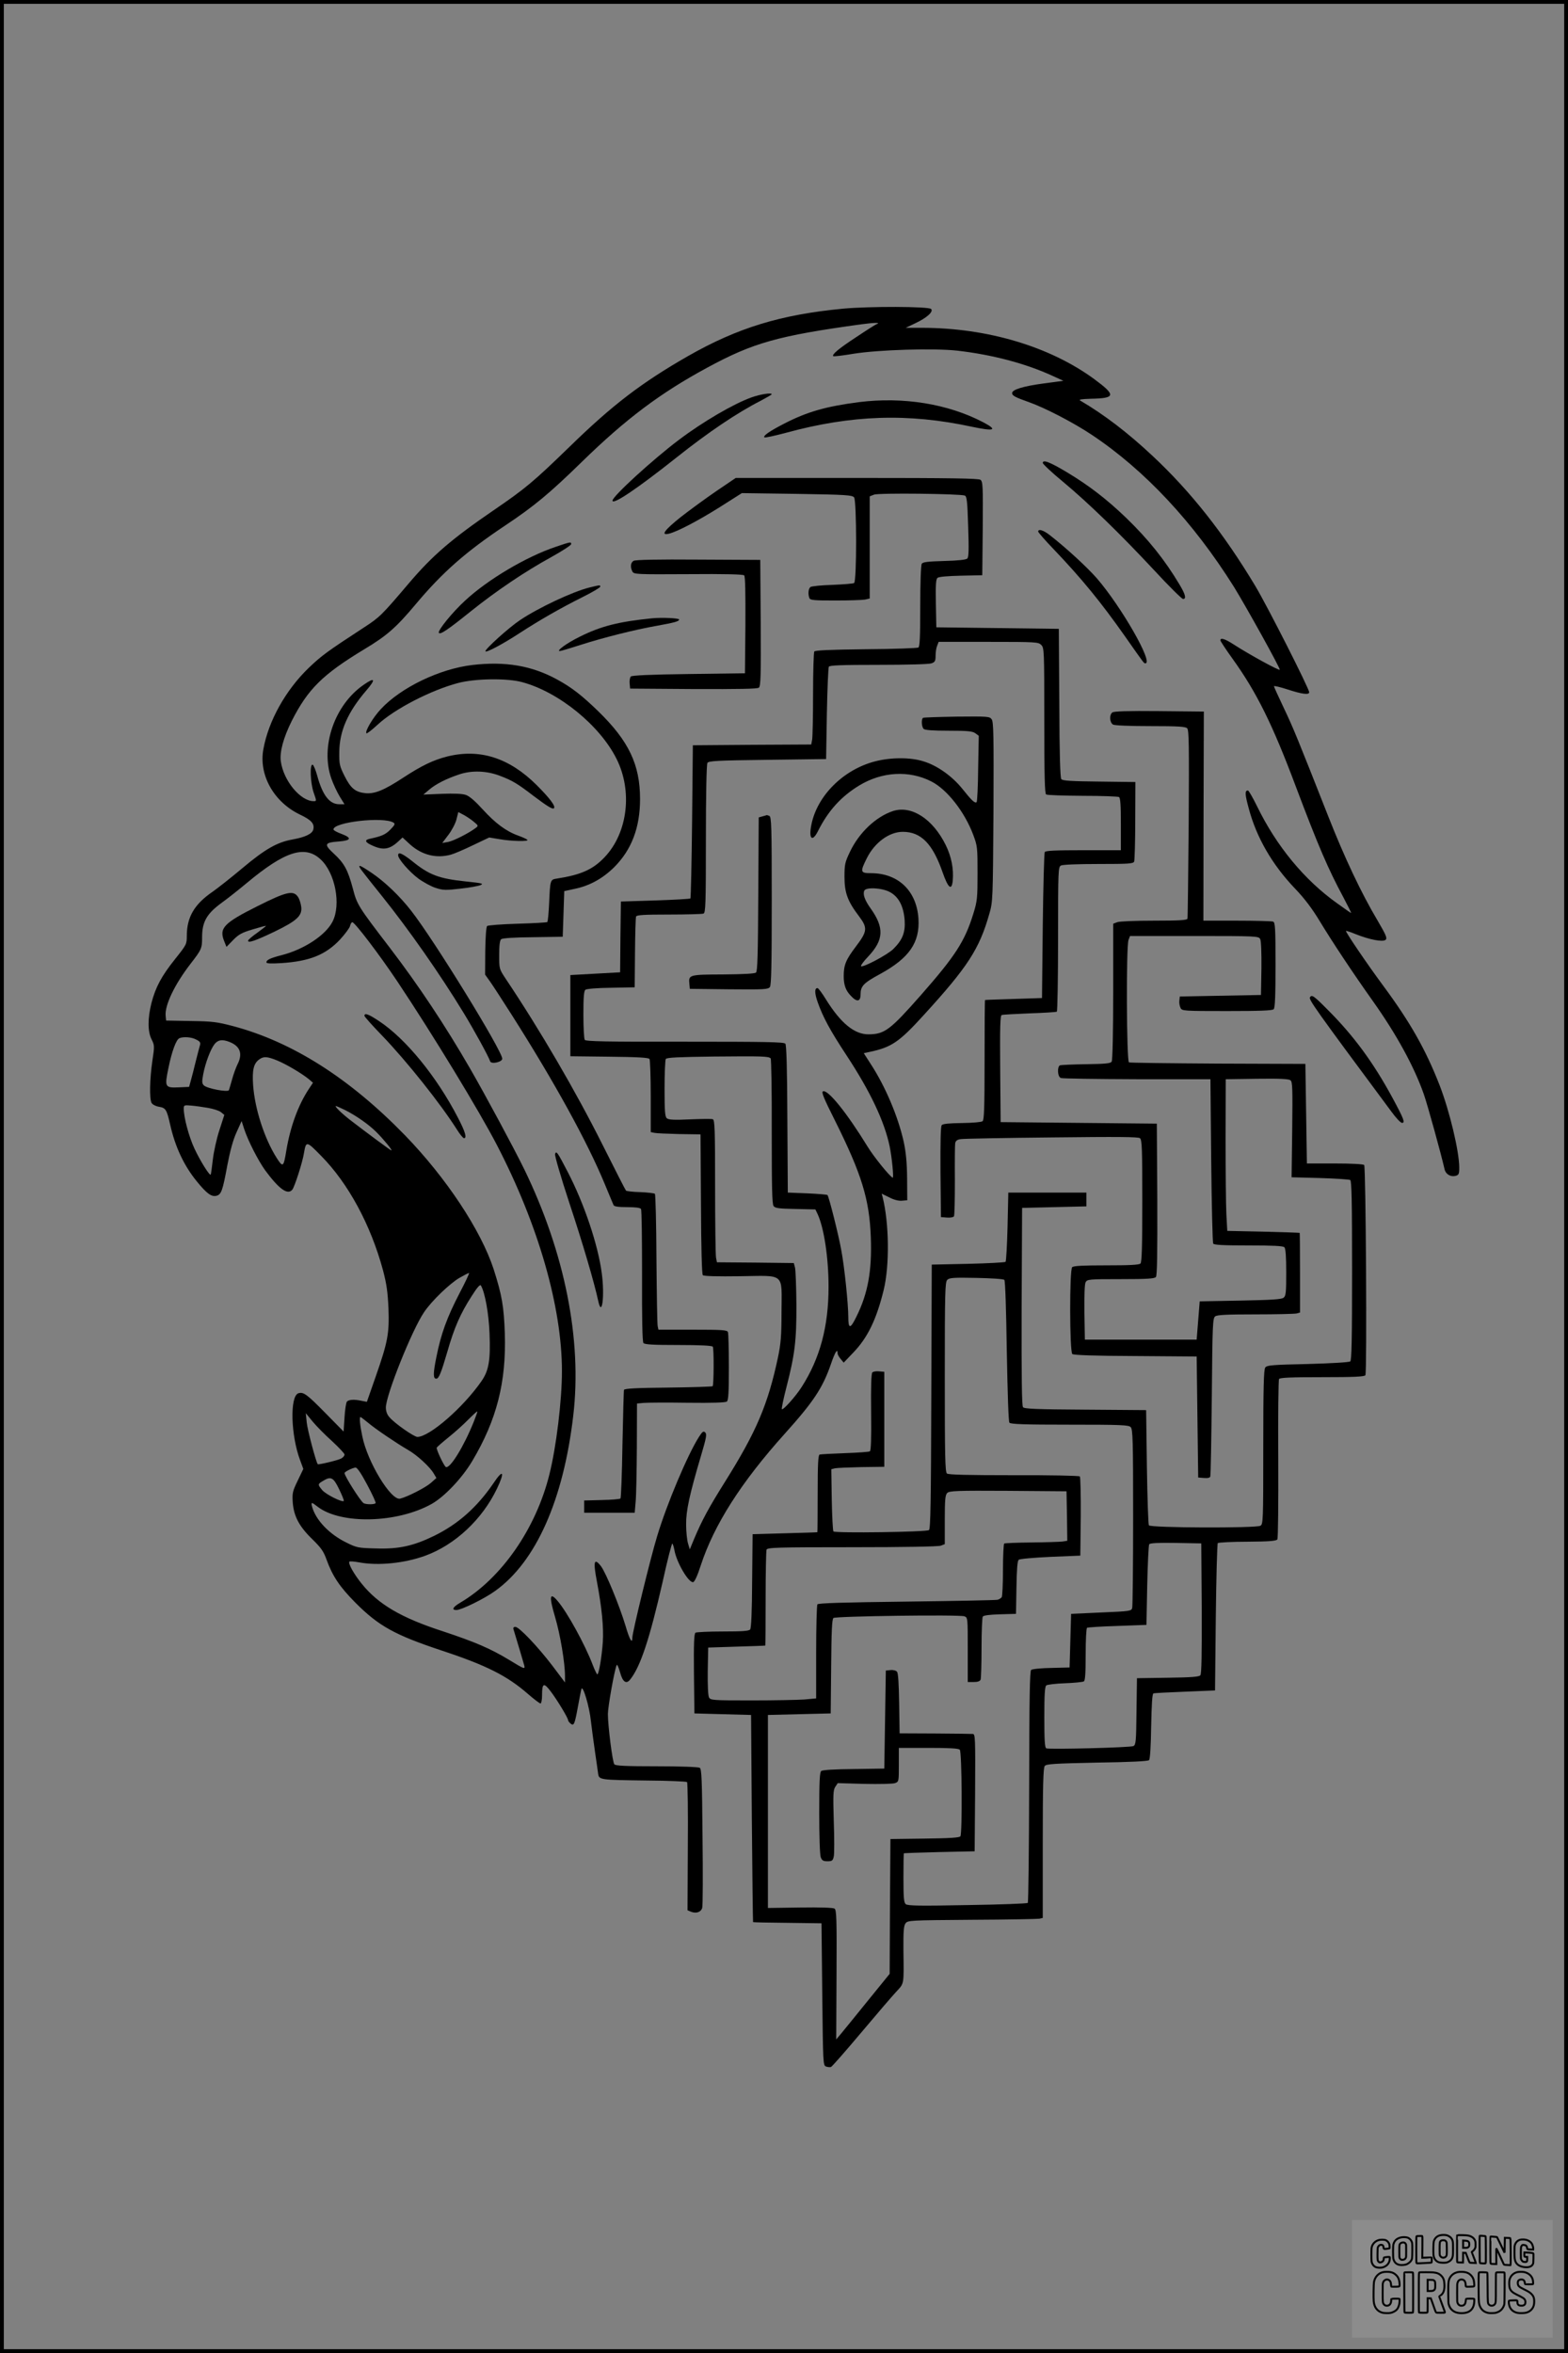
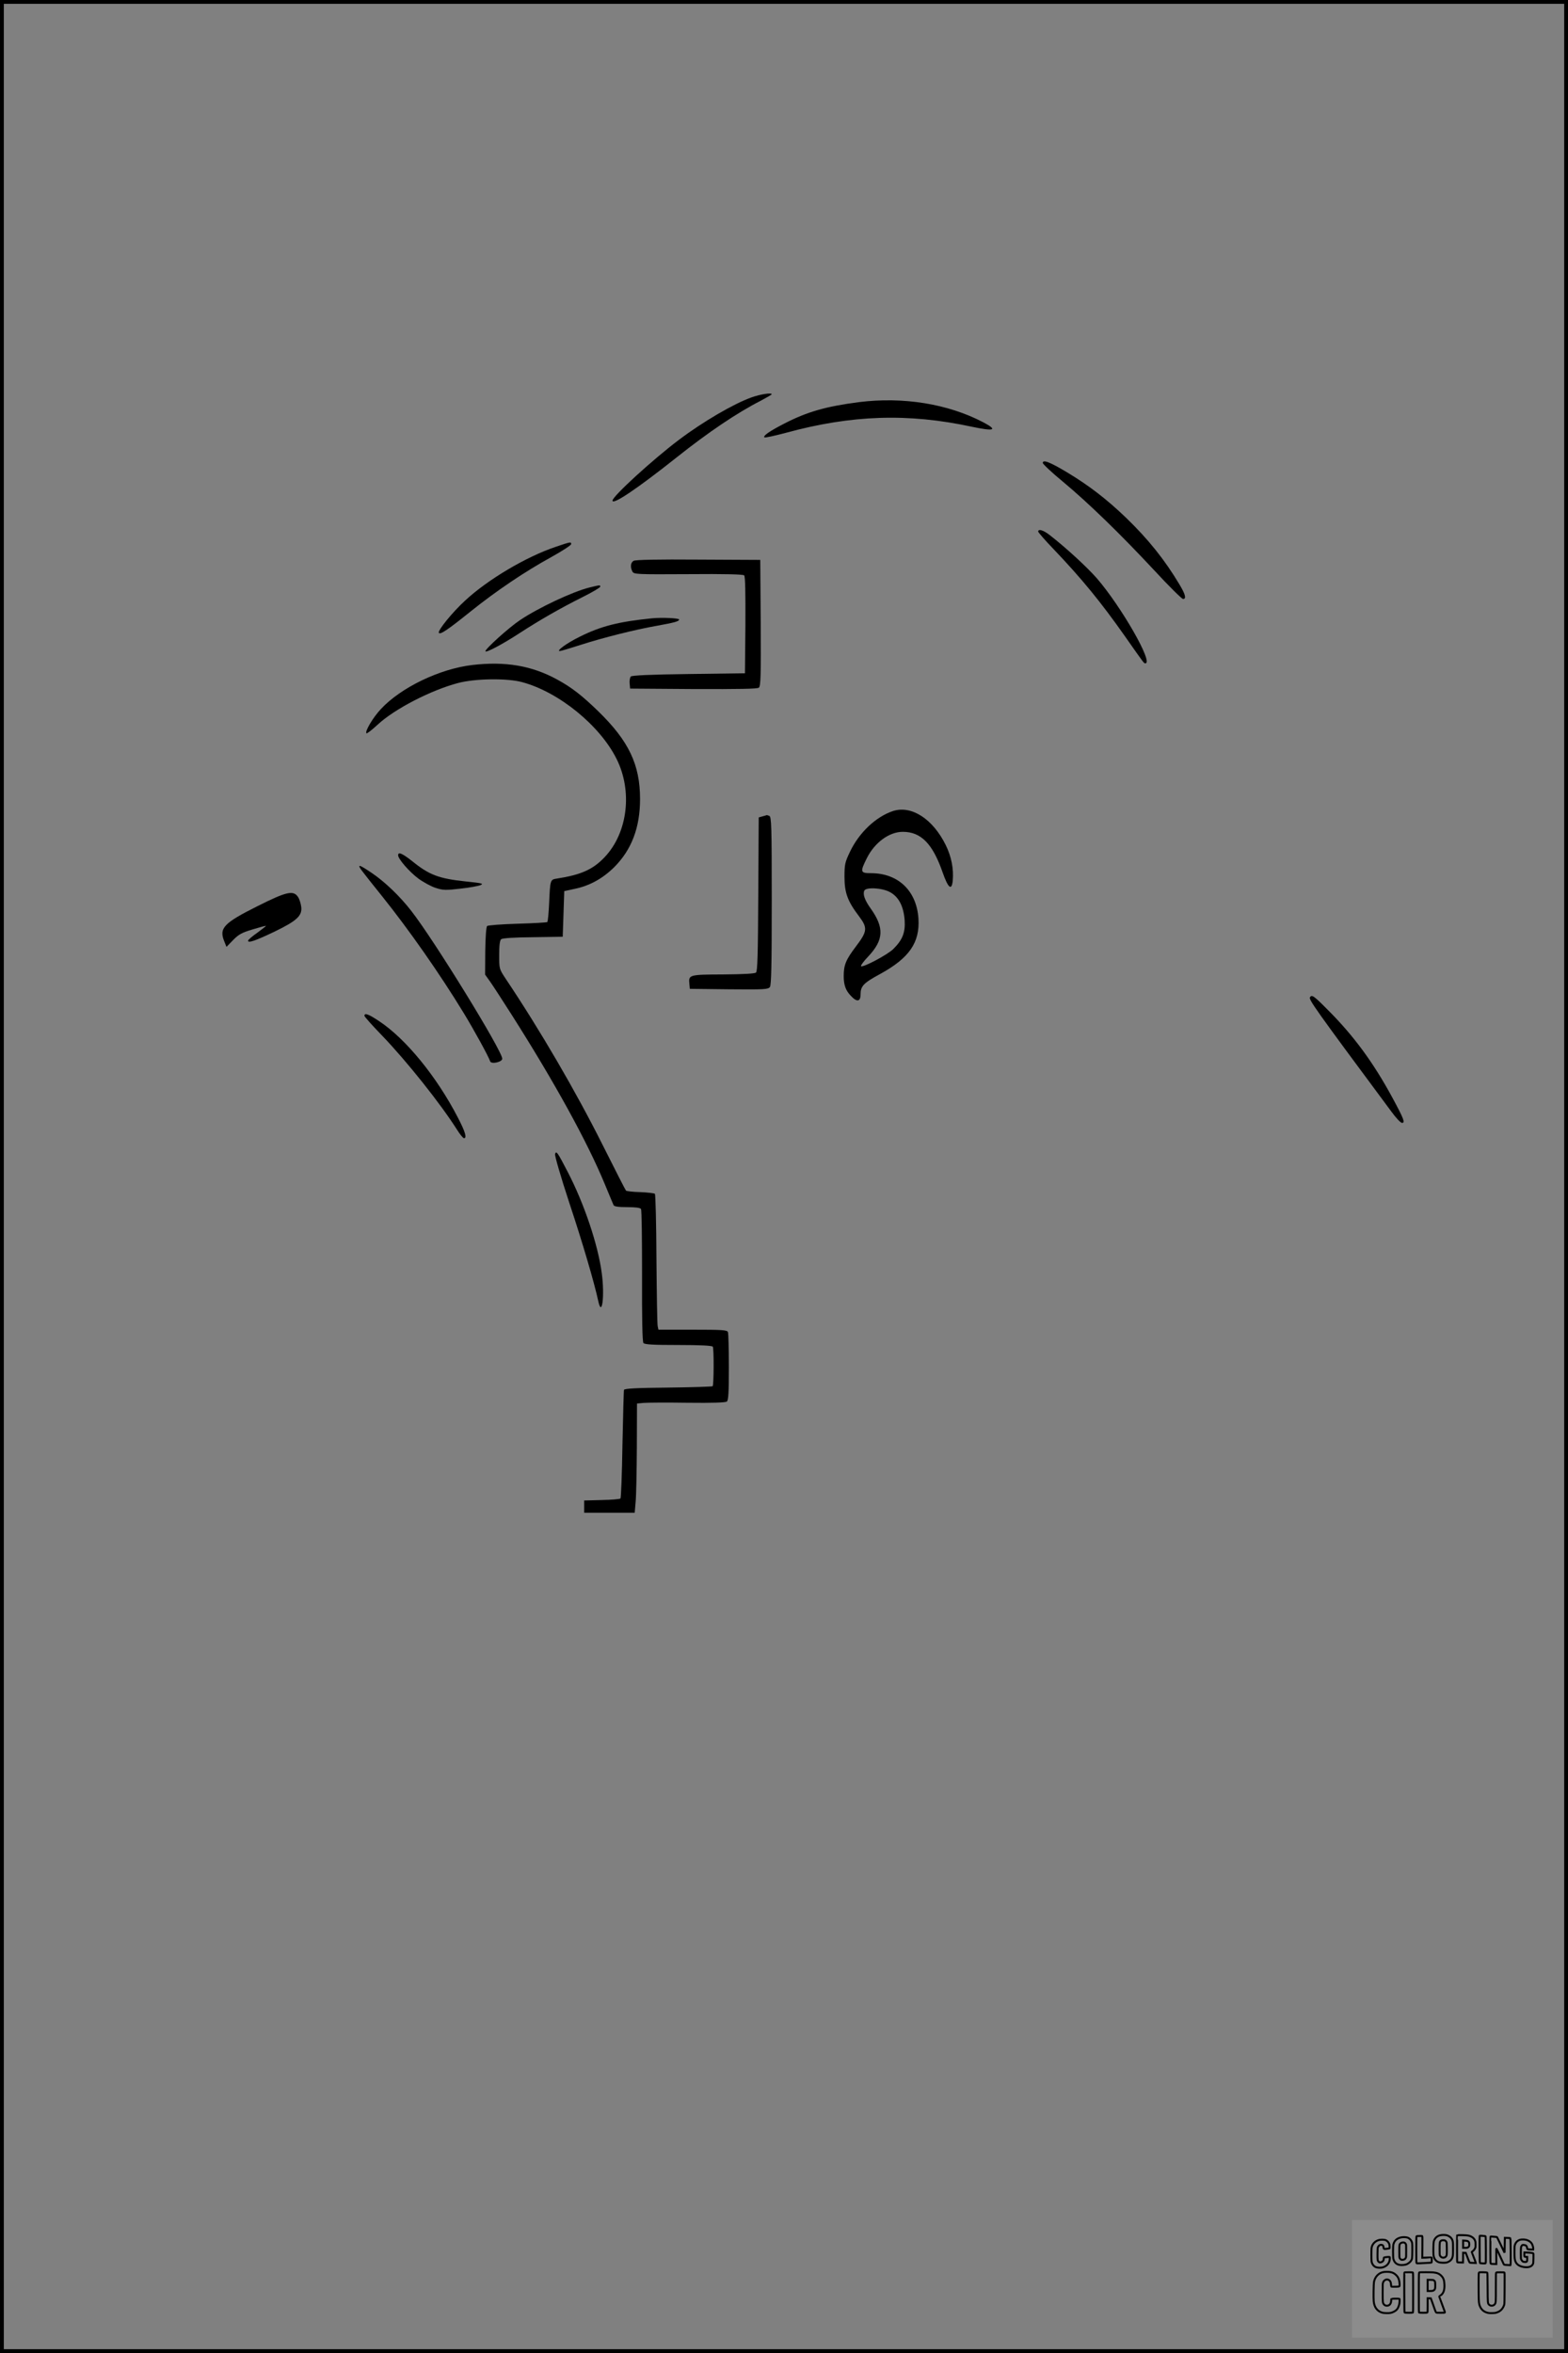
<svg xmlns="http://www.w3.org/2000/svg" version="1.0" width="1024pt" height="1536pt" viewBox="0 0 1024 1536" preserveAspectRatio="xMidYMid meet">
  <rect x="0" y="0" width="1024" height="1536" fill="#808080" stroke="none" />
  <g transform="translate(0.00 0.00) scale(1)">
    <g transform="translate(0,1536) scale(0.1,-0.1)" fill="#000000" stroke="none">
-       <path d="M5505 13345 c-408 -39 -688 -125 -1011 -309 -304 -174 -494 -319 -774 -592 -237 -230 -290 -274 -495 -414 -276 -189 -400 -295 -557 -480 -176 -207 -188 -219 -291 -286 -242 -158 -276 -183 -360 -263 -151 -145 -264 -347 -297 -532 -31 -168 68 -344 238 -426 76 -36 97 -60 88 -98 -7 -28 -52 -50 -136 -65 -100 -18 -178 -62 -328 -188 -75 -63 -162 -131 -192 -152 -120 -82 -170 -166 -170 -289 0 -55 -2 -58 -76 -151 -89 -111 -128 -184 -155 -288 -25 -100 -25 -186 1 -237 19 -38 20 -43 5 -141 -17 -116 -20 -247 -5 -274 6 -10 26 -21 49 -25 43 -7 50 -18 72 -115 33 -147 90 -269 176 -374 63 -77 94 -100 126 -92 32 8 41 32 72 201 18 93 37 164 60 214 l33 73 17 -53 c26 -78 91 -205 137 -269 91 -123 147 -163 177 -126 15 18 67 180 76 238 14 81 16 81 112 -17 178 -180 324 -451 404 -746 24 -91 31 -142 36 -249 6 -165 -4 -219 -84 -448 l-57 -163 -36 7 c-48 10 -80 8 -94 -5 -6 -7 -13 -53 -16 -104 l-6 -92 -119 121 c-121 123 -143 139 -176 129 -57 -18 -50 -275 11 -437 l21 -57 -37 -77 c-34 -70 -36 -82 -32 -143 7 -89 42 -156 128 -239 57 -56 73 -78 93 -134 39 -107 85 -176 187 -279 153 -154 259 -212 563 -313 294 -97 428 -165 564 -283 40 -35 77 -63 83 -63 5 0 10 23 10 53 0 81 11 86 57 25 42 -55 113 -173 113 -187 0 -5 7 -14 16 -22 22 -18 27 -6 48 109 10 53 20 106 23 116 9 31 53 -117 62 -209 5 -44 17 -132 26 -195 9 -63 19 -129 21 -147 6 -42 8 -42 321 -46 138 -1 255 -6 260 -10 4 -5 7 -195 5 -423 l-2 -414 24 -10 c34 -13 65 -1 72 26 4 14 5 223 2 465 -3 375 -6 441 -18 449 -8 6 -133 10 -281 10 -201 0 -269 3 -277 13 -12 14 -42 251 -42 328 0 46 41 279 57 319 3 9 12 -11 22 -45 17 -65 41 -82 67 -48 67 84 127 267 211 635 31 141 60 255 64 252 3 -2 9 -21 13 -41 13 -80 93 -217 123 -211 9 2 28 42 49 108 87 266 263 543 550 862 187 208 247 298 301 455 26 76 43 104 43 69 0 -8 9 -24 20 -37 l20 -24 62 65 c94 97 152 217 199 409 39 159 36 437 -7 607 l-6 22 49 -24 c30 -16 61 -24 83 -22 l35 3 -1 145 c-1 104 -8 170 -22 236 -37 166 -120 362 -216 509 l-45 70 37 8 c143 30 194 64 353 239 289 316 365 433 430 663 23 79 23 90 27 665 2 497 1 588 -12 605 -13 18 -25 19 -227 17 -117 -2 -216 -5 -221 -8 -12 -8 -10 -58 4 -72 8 -8 59 -12 163 -12 123 0 155 -3 174 -16 l23 -17 -4 -212 c-1 -118 -6 -217 -10 -221 -11 -10 -33 11 -95 89 -65 80 -162 150 -252 177 -84 27 -212 27 -316 0 -206 -53 -378 -223 -416 -413 -19 -92 5 -117 42 -44 67 134 151 227 271 300 149 90 325 100 470 26 103 -52 218 -199 274 -349 27 -72 28 -82 28 -250 0 -162 -2 -182 -27 -263 -56 -182 -118 -277 -343 -533 -201 -228 -237 -255 -341 -256 -92 -1 -182 72 -279 228 -25 41 -50 74 -55 74 -20 0 -20 -32 1 -92 35 -99 81 -184 189 -348 154 -234 247 -430 281 -593 15 -72 28 -208 20 -205 -21 10 -123 136 -164 203 -135 220 -259 374 -291 361 -12 -4 3 -42 79 -193 173 -347 224 -512 233 -759 8 -218 -18 -367 -95 -521 -39 -80 -52 -79 -52 0 0 83 -25 327 -46 437 -17 97 -81 350 -90 359 -3 3 -63 8 -132 11 l-127 5 -3 479 c-1 336 -6 483 -13 493 -10 11 -126 13 -657 13 -517 -1 -647 2 -653 12 -5 7 -9 81 -9 164 0 114 3 154 13 163 8 6 75 12 168 13 l154 3 2 224 c1 123 4 230 7 238 4 10 49 13 215 13 115 0 216 3 225 6 14 5 16 58 16 488 0 285 4 487 10 496 8 13 66 16 392 20 l383 5 5 295 c3 162 9 301 13 308 6 9 83 12 327 12 183 0 330 4 344 10 22 8 26 16 26 49 0 22 4 51 10 65 l10 26 325 0 c312 0 326 -1 345 -20 19 -19 20 -33 20 -494 0 -366 3 -477 12 -482 7 -5 114 -8 238 -9 124 0 231 -4 238 -8 9 -6 12 -53 12 -178 l0 -169 -244 0 c-185 0 -247 -3 -253 -12 -4 -7 -10 -224 -13 -483 l-5 -470 -185 -6 c-102 -3 -186 -6 -187 -7 -2 -1 -3 -177 -3 -391 0 -313 -3 -391 -13 -400 -8 -6 -63 -11 -135 -12 -84 -1 -125 -5 -132 -14 -7 -8 -9 -113 -8 -306 l3 -294 39 -3 c22 -2 42 2 46 8 4 6 6 111 6 233 -1 122 0 232 2 244 3 16 13 24 36 27 17 3 284 8 594 11 432 5 566 4 577 -5 13 -11 15 -74 15 -409 0 -295 -3 -400 -12 -409 -9 -9 -72 -12 -223 -12 -151 0 -214 -3 -223 -12 -18 -18 -17 -551 1 -567 10 -7 139 -12 413 -13 l399 -3 5 -395 5 -395 38 -3 c24 -2 39 1 41 10 3 7 7 242 10 523 4 471 6 510 22 522 13 10 79 13 263 13 135 0 256 3 269 6 l22 6 0 259 c0 143 -1 260 -2 261 -2 1 -109 5 -238 8 l-235 5 -6 110 c-3 61 -5 283 -5 495 l1 385 204 3 c152 2 207 -1 219 -10 13 -11 14 -54 11 -323 l-4 -310 185 -5 c102 -3 191 -9 198 -13 9 -6 12 -136 12 -591 0 -455 -3 -586 -12 -593 -8 -6 -128 -13 -278 -17 -234 -5 -266 -8 -277 -23 -10 -13 -13 -133 -13 -520 0 -486 -1 -503 -19 -513 -30 -16 -717 -14 -728 3 -4 6 -10 179 -13 382 l-5 370 -396 3 c-318 2 -399 5 -408 16 -8 9 -10 193 -9 657 l3 644 210 5 210 5 0 45 0 45 -255 0 -255 0 -5 -222 c-3 -122 -9 -225 -13 -230 -5 -4 -115 -10 -245 -13 l-237 -5 -3 -861 c-2 -683 -5 -864 -15 -872 -15 -13 -611 -21 -624 -9 -4 5 -9 98 -11 207 l-3 199 23 6 c13 3 91 6 173 8 l150 2 0 310 0 310 -34 3 c-18 2 -38 -1 -44 -7 -7 -7 -10 -93 -8 -260 2 -171 -1 -251 -8 -255 -6 -4 -80 -9 -164 -12 -83 -3 -158 -7 -164 -9 -10 -3 -13 -63 -13 -255 0 -137 -1 -251 -2 -252 -2 -1 -97 -4 -213 -7 l-210 -6 -3 -304 c-1 -204 -6 -309 -13 -318 -9 -10 -51 -13 -178 -13 -91 0 -172 -4 -179 -8 -9 -7 -12 -67 -10 -268 l3 -259 185 -5 185 -5 5 -675 c3 -371 7 -676 8 -677 1 -2 102 -4 225 -5 l222 -3 5 -464 c5 -453 5 -464 25 -471 11 -4 26 -5 32 -3 7 3 95 103 195 222 100 119 203 239 230 268 54 59 51 41 48 273 -1 124 2 159 14 175 14 19 28 20 433 23 230 1 428 5 441 7 l22 5 0 488 c0 376 3 492 13 504 10 13 58 16 341 22 215 3 333 9 340 16 7 7 12 88 14 221 3 148 7 212 15 215 7 2 100 7 207 11 l195 8 5 477 c3 262 9 480 13 485 5 4 92 9 194 9 144 1 187 5 195 15 5 8 7 231 6 524 -2 281 1 516 5 523 6 9 74 12 282 12 208 0 276 3 282 13 11 18 3 1360 -8 1372 -6 6 -84 10 -192 10 l-182 0 -5 325 -5 325 -570 2 c-313 2 -575 5 -582 8 -16 6 -19 758 -3 799 l10 26 419 0 c409 0 421 -1 431 -20 6 -12 9 -85 8 -192 l-3 -173 -265 -5 -265 -5 -3 -27 c-2 -15 2 -36 8 -48 10 -19 19 -20 303 -20 215 0 296 3 305 12 9 9 12 87 12 289 0 243 -2 278 -16 283 -9 3 -114 6 -235 6 l-220 0 1 683 2 682 -293 3 c-207 2 -296 -1 -305 -9 -21 -17 -17 -66 5 -79 12 -6 109 -10 245 -10 181 0 227 -3 239 -14 12 -12 13 -106 10 -623 -3 -334 -6 -614 -8 -620 -3 -10 -56 -13 -219 -13 -118 0 -226 -4 -240 -10 l-26 -10 0 -442 c0 -261 -4 -449 -10 -458 -7 -12 -39 -15 -167 -17 -86 -1 -163 -5 -170 -7 -20 -8 -17 -75 5 -83 9 -4 233 -7 497 -8 l480 0 5 -530 c3 -292 9 -536 13 -543 6 -9 64 -12 231 -12 159 0 225 -3 234 -12 8 -8 12 -59 12 -164 0 -129 -2 -154 -17 -165 -12 -11 -77 -15 -282 -19 l-266 -5 -10 -125 -10 -125 -365 0 -365 0 -3 178 c-1 111 1 185 8 197 10 19 22 20 229 20 172 0 221 3 230 14 8 9 10 151 9 507 l-3 494 -510 5 -510 5 -3 348 c-2 273 0 348 10 351 7 3 89 7 182 11 93 3 173 8 178 11 4 3 8 216 8 474 0 454 1 470 19 480 12 6 109 10 246 10 199 0 226 2 232 16 3 9 7 130 7 268 l1 251 -236 3 c-182 2 -239 5 -248 16 -7 9 -12 164 -13 497 l-3 484 -400 5 -400 5 -3 156 c-2 123 0 158 11 167 8 7 67 12 153 14 l139 3 3 305 c2 278 1 306 -15 318 -13 9 -191 12 -807 12 l-791 0 -127 -86 c-70 -48 -174 -124 -233 -170 -106 -85 -132 -121 -77 -108 55 13 190 84 332 173 l145 92 360 -5 c323 -5 361 -8 373 -23 17 -23 18 -548 0 -559 -6 -4 -70 -9 -142 -12 -72 -2 -137 -9 -143 -14 -14 -11 -17 -46 -7 -72 5 -14 30 -16 169 -16 89 0 177 3 194 6 l31 7 0 333 0 334 28 11 c28 12 562 6 593 -6 13 -5 17 -36 22 -203 5 -149 4 -200 -6 -208 -7 -8 -63 -14 -150 -16 -108 -3 -140 -7 -147 -18 -6 -8 -10 -133 -10 -277 0 -198 -3 -264 -12 -270 -7 -4 -161 -10 -343 -11 -237 -3 -332 -7 -337 -15 -4 -7 -8 -132 -8 -278 0 -147 -3 -281 -6 -298 l-6 -31 -387 -2 -386 -3 -5 -497 c-3 -273 -8 -499 -11 -503 -4 -3 -107 -9 -230 -13 l-224 -7 -3 -231 -2 -231 -163 -9 -162 -9 0 -265 0 -265 255 -3 c188 -2 256 -6 262 -15 4 -6 8 -117 8 -244 l0 -233 23 -5 c12 -3 85 -6 162 -8 l140 -2 3 -455 c1 -288 6 -458 12 -464 7 -7 96 -9 243 -7 298 4 272 26 271 -233 0 -157 -5 -210 -23 -296 -66 -310 -141 -486 -348 -816 -104 -166 -148 -247 -199 -368 l-29 -70 -12 40 c-6 21 -12 76 -12 122 -1 89 21 192 98 452 34 115 38 137 27 149 -12 11 -18 7 -42 -30 -74 -117 -208 -434 -272 -646 -42 -137 -162 -627 -162 -662 0 -46 -18 -16 -45 77 -40 132 -127 344 -160 388 -45 58 -52 32 -27 -98 33 -174 45 -302 39 -397 -7 -98 -26 -211 -36 -211 -3 0 -17 28 -30 62 -50 132 -167 345 -230 418 -51 60 -56 30 -16 -105 34 -114 65 -300 65 -387 l0 -41 -82 109 c-97 127 -218 254 -242 254 -12 0 -16 -6 -12 -17 29 -95 64 -213 70 -235 6 -26 2 -25 -98 36 -124 75 -222 117 -433 187 -272 88 -422 176 -530 310 -52 64 -91 134 -81 145 4 3 32 1 64 -5 124 -23 294 -6 430 43 196 71 374 238 470 439 53 111 40 130 -23 35 -108 -158 -231 -267 -388 -344 -136 -66 -231 -87 -379 -82 -117 3 -125 4 -197 40 -109 54 -195 144 -220 230 -9 34 -6 35 36 2 153 -117 521 -107 745 19 84 48 197 167 264 279 160 269 223 515 213 833 -6 177 -19 251 -73 420 -83 254 -310 597 -580 875 -362 372 -735 609 -1123 712 -103 27 -134 31 -276 33 l-160 3 -3 30 c-7 69 58 205 163 341 72 93 75 100 75 173 0 100 30 153 127 224 43 31 117 90 165 130 248 207 379 249 481 155 96 -87 136 -296 79 -407 -45 -89 -187 -182 -332 -219 -74 -19 -100 -31 -100 -47 0 -8 29 -9 98 -5 184 12 289 54 383 154 32 35 62 75 65 88 3 14 10 25 15 25 16 0 178 -213 293 -385 235 -352 537 -849 651 -1069 271 -522 425 -1058 425 -1477 0 -190 -37 -496 -82 -674 -88 -355 -314 -679 -582 -837 -49 -29 -59 -48 -25 -48 32 0 183 74 252 124 267 190 447 595 511 1146 58 494 -55 1061 -319 1605 -69 141 -253 483 -355 660 -163 282 -336 542 -524 788 -206 269 -214 281 -241 385 -33 124 -57 167 -124 229 -67 62 -63 73 33 80 81 7 86 23 15 50 -28 10 -51 23 -51 28 -4 48 326 86 392 45 12 -8 9 -15 -20 -45 -32 -33 -58 -44 -133 -60 -39 -8 -34 -23 16 -45 70 -32 112 -25 169 28 l27 25 51 -47 c77 -68 170 -91 265 -65 22 6 87 34 145 62 l105 50 67 -11 c79 -14 196 -16 182 -4 -5 5 -31 17 -59 27 -79 28 -150 81 -232 171 -50 55 -87 87 -111 95 -23 8 -78 10 -156 7 l-121 -5 38 32 c42 36 112 72 197 100 80 27 178 24 264 -9 82 -31 114 -50 221 -132 89 -67 124 -89 133 -80 12 13 -27 65 -113 151 -180 179 -373 240 -587 186 -89 -23 -164 -59 -282 -136 -128 -84 -188 -108 -248 -103 -67 7 -97 31 -138 113 -32 64 -35 77 -34 155 1 137 55 261 175 401 65 75 59 91 -14 40 -192 -131 -286 -405 -213 -613 13 -37 38 -90 55 -118 l31 -50 -34 0 c-64 0 -109 58 -144 186 -10 37 -24 70 -30 72 -20 6 -15 -121 7 -183 19 -54 19 -55 0 -55 -87 0 -198 134 -215 261 -8 61 17 153 71 262 106 209 202 304 473 468 149 89 210 143 339 297 174 207 325 340 583 512 189 126 289 209 500 415 287 280 512 449 817 614 302 164 463 209 1008 284 89 12 132 12 98 0 -7 -3 -66 -40 -130 -83 -115 -75 -162 -115 -151 -125 3 -3 63 4 134 16 164 26 522 37 675 20 229 -26 448 -84 624 -165 l70 -32 -128 -17 c-134 -18 -207 -40 -207 -63 0 -17 19 -27 112 -60 106 -38 289 -133 409 -213 345 -230 662 -569 927 -991 78 -126 303 -531 300 -542 -3 -8 -199 99 -301 165 -57 37 -87 46 -87 27 0 -5 36 -60 80 -121 156 -217 260 -426 413 -834 147 -390 212 -540 310 -722 30 -57 53 -103 51 -103 -2 0 -43 28 -91 63 -214 152 -397 374 -523 633 -28 57 -55 104 -60 104 -21 0 -20 -25 5 -116 50 -190 154 -370 305 -527 61 -64 110 -129 160 -212 80 -132 215 -336 346 -520 154 -217 268 -425 332 -606 25 -71 113 -390 136 -491 7 -33 39 -52 72 -44 21 6 24 12 24 54 0 106 -63 369 -128 537 -92 236 -193 413 -369 651 -103 139 -243 345 -243 357 0 2 28 -6 61 -20 92 -37 180 -54 198 -38 12 11 3 31 -53 127 -105 176 -216 411 -321 678 -201 510 -229 579 -291 709 -35 74 -64 137 -64 141 0 5 41 -5 90 -21 95 -31 140 -36 140 -18 0 24 -273 562 -352 694 -206 343 -421 616 -673 851 -158 148 -313 267 -470 359 -12 7 7 10 68 12 163 3 167 22 25 127 -291 214 -701 336 -1127 336 l-106 0 63 30 c75 35 120 76 103 93 -17 17 -404 18 -576 2z m-2410 -3350 c30 -25 30 -26 10 -41 -44 -33 -142 -83 -178 -90 l-39 -7 41 54 c22 29 46 75 52 100 l12 48 36 -19 c20 -11 50 -31 66 -45z m-1814 -1421 c25 -12 30 -20 25 -37 -4 -12 -16 -60 -28 -107 -11 -47 -26 -103 -32 -125 l-11 -40 -66 -3 c-92 -4 -95 1 -69 126 22 109 51 187 72 195 27 11 80 7 109 -9z m216 -15 c71 -27 90 -77 54 -147 -10 -20 -26 -64 -35 -97 -9 -33 -19 -65 -21 -71 -5 -16 -143 10 -164 31 -12 12 -13 24 -4 72 14 74 48 164 74 197 22 28 50 33 96 15z m3536 -108 c4 -4 8 -219 7 -477 0 -364 2 -473 12 -487 11 -14 34 -17 143 -19 l130 -3 13 -27 c43 -90 73 -288 73 -478 0 -259 -56 -467 -175 -653 -40 -63 -122 -154 -130 -146 -3 3 10 66 29 140 56 217 67 308 66 544 -1 116 -5 224 -9 240 l-8 30 -251 3 -251 2 -6 31 c-3 18 -6 226 -6 464 0 372 -2 434 -15 439 -8 3 -75 2 -149 -1 -102 -5 -139 -3 -151 7 -12 10 -15 43 -15 194 0 99 4 187 8 193 6 10 85 13 312 16 319 3 359 2 373 -12z m-3222 -14 c60 -25 156 -82 204 -120 l29 -25 -26 -39 c-71 -107 -122 -248 -148 -403 -18 -110 -22 -113 -63 -49 -80 126 -143 320 -154 476 -7 100 4 142 41 168 28 20 51 19 117 -8z m-453 -309 c34 -6 73 -18 85 -28 l22 -18 -32 -99 c-18 -54 -37 -141 -43 -192 -6 -52 -12 -97 -14 -99 -8 -7 -68 89 -106 170 -36 77 -70 203 -70 261 0 23 3 24 48 20 26 -2 75 -9 110 -15z m895 -14 c75 -38 156 -95 205 -144 48 -48 107 -120 98 -120 -5 0 -163 117 -272 201 -55 43 -102 89 -90 89 3 0 30 -12 59 -26z m748 -1196 c-82 -158 -121 -265 -151 -416 -22 -107 -22 -142 -1 -142 17 0 32 38 73 178 44 154 84 246 158 361 37 58 55 79 61 69 27 -48 51 -184 56 -313 7 -174 -5 -242 -52 -310 -118 -171 -339 -364 -419 -365 -22 0 -151 90 -183 129 -15 16 -23 39 -23 63 0 80 171 508 250 623 49 73 167 186 230 223 30 17 58 32 63 32 4 0 -24 -60 -62 -132z m3558 87 c6 -6 12 -195 16 -465 5 -277 11 -460 17 -467 8 -10 99 -13 394 -13 334 0 385 -2 398 -16 14 -14 16 -81 16 -587 0 -315 -3 -582 -6 -593 -5 -21 -14 -22 -202 -30 l-197 -9 -5 -175 -5 -175 -119 -3 c-66 -1 -125 -7 -132 -13 -9 -7 -12 -187 -13 -761 -1 -414 -5 -756 -9 -760 -4 -4 -181 -11 -394 -14 -308 -6 -390 -5 -403 6 -12 10 -15 40 -15 171 0 88 1 160 3 161 1 1 106 5 232 8 l230 5 3 383 c2 359 1 382 -15 383 -10 1 -121 2 -248 3 l-230 1 -3 194 c-2 127 -6 199 -14 208 -6 8 -25 13 -42 11 l-31 -3 -5 -320 -5 -320 -199 -3 c-127 -1 -204 -6 -213 -13 -10 -9 -13 -68 -13 -275 0 -146 4 -274 10 -288 8 -21 16 -26 44 -26 30 0 35 4 41 31 4 17 4 121 0 231 -5 173 -4 203 10 224 l16 24 175 -5 c98 -2 185 0 199 5 25 9 25 12 25 120 l0 110 193 0 c137 0 196 -3 205 -12 14 -14 17 -544 4 -565 -6 -9 -68 -13 -232 -15 l-225 -3 -3 -440 -2 -440 -143 -176 c-78 -96 -156 -193 -174 -214 l-32 -38 2 422 c2 365 0 423 -13 432 -9 6 -92 9 -225 7 l-210 -3 0 630 0 630 205 5 205 5 3 306 c2 229 5 309 15 317 15 12 823 23 855 11 22 -8 22 -10 22 -219 l0 -210 39 0 c26 0 41 5 45 16 3 9 6 102 6 207 0 106 4 197 8 204 5 8 44 13 112 15 l105 3 3 171 c2 121 6 175 15 182 6 6 100 14 207 19 l195 8 3 254 c1 140 -2 259 -6 263 -5 5 -199 9 -432 8 -303 0 -426 3 -436 11 -12 10 -14 117 -14 630 0 558 2 619 16 634 14 14 40 16 190 13 98 -2 177 -7 183 -13z m-3465 -926 c-66 -164 -157 -311 -183 -295 -13 9 -63 115 -59 126 2 4 37 35 78 68 41 33 99 85 129 116 30 30 56 54 58 52 2 -1 -9 -32 -23 -67z m-925 -127 c44 -41 81 -80 81 -87 0 -8 -10 -20 -22 -26 -22 -12 -149 -42 -153 -37 -12 16 -68 227 -72 273 l-6 60 45 -55 c25 -30 82 -88 127 -128z m233 122 c48 -41 187 -135 263 -179 58 -33 142 -110 167 -153 l18 -30 -37 -33 c-36 -31 -152 -90 -200 -102 -59 -14 -213 238 -247 407 -16 76 -20 126 -12 126 2 0 24 -16 48 -36z m-4 -406 c33 -62 58 -116 55 -120 -5 -10 -65 -10 -79 0 -21 14 -124 177 -124 196 0 9 54 35 72 36 11 0 36 -37 76 -112z m-183 -30 c19 -39 33 -74 30 -76 -10 -11 -117 43 -140 70 -31 37 -31 40 3 60 53 33 69 25 107 -54z m4753 -174 l2 -162 -32 -5 c-18 -2 -109 -5 -202 -6 -93 -1 -173 -4 -178 -7 -4 -3 -8 -80 -8 -172 0 -92 -4 -172 -8 -178 -4 -6 -16 -14 -27 -17 -11 -3 -279 -8 -595 -12 -416 -5 -577 -10 -582 -18 -4 -7 -8 -147 -8 -313 l0 -301 -77 -7 c-42 -3 -197 -6 -344 -6 -257 0 -269 1 -279 20 -6 12 -9 78 -8 172 l3 153 185 6 c102 3 186 6 188 7 1 1 2 139 2 306 0 167 3 311 6 320 6 14 64 16 559 16 336 0 564 4 579 10 l26 10 0 159 c0 132 3 162 16 175 14 14 60 16 397 14 l382 -3 3 -161z m880 -603 c1 -301 -1 -428 -9 -437 -8 -10 -59 -14 -213 -16 l-201 -3 -3 -217 c-2 -194 -4 -218 -20 -226 -17 -10 -546 -23 -569 -15 -10 4 -13 53 -13 203 0 146 3 200 13 208 6 5 62 12 122 14 61 2 116 8 123 12 9 5 12 55 12 176 0 93 4 171 9 174 5 3 94 9 198 12 l190 7 5 258 c3 141 9 262 13 268 4 8 58 11 173 9 l167 -3 3 -424z" />
      <path d="M4908 12766 c-115 -41 -315 -157 -474 -277 -170 -128 -434 -369 -434 -397 0 -31 163 79 420 283 205 163 393 290 548 369 39 21 72 40 72 42 0 12 -73 1 -132 -20z" />
      <path d="M5610 12735 c-216 -28 -339 -63 -490 -141 -95 -49 -138 -79 -128 -89 3 -4 66 10 138 29 432 118 801 130 1218 40 147 -31 171 -22 72 30 -230 120 -521 167 -810 131z" />
      <path d="M6810 12338 c0 -7 59 -63 131 -122 167 -139 374 -340 596 -578 96 -104 181 -188 189 -188 23 0 16 29 -23 94 -96 161 -204 296 -349 436 -127 122 -243 211 -386 297 -110 66 -158 85 -158 61z" />
      <path d="M6780 11890 c0 -5 44 -56 98 -112 187 -196 309 -345 469 -572 127 -181 123 -176 133 -176 55 0 -157 370 -317 555 -64 73 -204 202 -309 283 -41 32 -74 41 -74 22z" />
      <path d="M3628 11790 c-193 -65 -444 -214 -591 -351 -84 -77 -180 -196 -171 -210 8 -14 55 17 208 140 166 133 352 259 529 356 70 39 127 76 127 83 0 16 -2 16 -102 -18z" />
      <path d="M4138 11699 c-20 -11 -23 -41 -8 -70 10 -18 24 -19 365 -17 239 2 358 -1 365 -8 7 -7 9 -113 8 -325 l-3 -314 -367 -5 c-252 -3 -371 -9 -378 -16 -6 -6 -10 -27 -8 -45 l3 -34 414 -3 c299 -1 417 1 427 9 12 10 14 83 12 423 l-3 411 -405 2 c-263 2 -411 -1 -422 -8z" />
      <path d="M3850 11525 c-110 -27 -333 -132 -454 -213 -72 -48 -226 -187 -226 -203 0 -14 113 46 223 118 131 85 265 162 409 234 65 32 118 64 118 69 0 12 0 12 -70 -5z" />
      <path d="M4260 11324 c-219 -22 -335 -51 -473 -120 -84 -41 -157 -94 -131 -94 6 0 67 18 135 40 142 46 360 101 499 125 116 21 145 29 145 41 0 9 -111 14 -175 8z" />
      <path d="M3085 11019 c-214 -25 -467 -147 -598 -288 -53 -57 -105 -146 -94 -158 4 -3 37 23 75 58 109 101 345 223 522 270 112 30 322 33 420 6 239 -64 507 -282 616 -500 106 -210 74 -483 -77 -642 -76 -81 -156 -116 -311 -140 -45 -7 -45 -6 -52 -164 -3 -63 -8 -117 -12 -120 -3 -3 -91 -8 -195 -11 -104 -3 -193 -10 -198 -15 -6 -6 -11 -79 -12 -164 l-1 -153 30 -42 c16 -22 81 -122 144 -221 279 -439 494 -829 609 -1108 28 -67 53 -128 56 -134 4 -9 31 -13 88 -13 56 0 86 -4 91 -12 5 -7 7 -204 7 -438 -1 -279 2 -429 9 -437 8 -10 66 -13 229 -13 142 0 220 -4 224 -11 8 -12 7 -250 -1 -258 -3 -3 -134 -7 -290 -9 -210 -2 -286 -6 -289 -15 -2 -7 -6 -167 -10 -357 -3 -190 -9 -348 -13 -352 -4 -4 -59 -9 -122 -10 l-115 -3 0 -40 0 -40 165 0 165 0 6 70 c4 39 7 199 8 356 l1 287 43 4 c23 2 152 3 286 1 167 -2 249 1 258 8 10 9 13 60 13 224 0 118 -3 220 -6 229 -5 14 -35 16 -230 16 l-224 0 -5 23 c-3 12 -6 210 -8 439 -1 229 -6 420 -10 425 -5 4 -48 9 -95 11 -47 1 -90 6 -94 10 -4 4 -72 138 -152 297 -175 350 -411 754 -633 1085 -43 65 -43 65 -43 156 0 64 4 95 13 103 9 7 85 12 208 13 l194 3 5 149 5 149 65 14 c99 20 185 67 261 142 114 114 169 259 169 445 0 225 -74 379 -272 572 -107 104 -175 157 -269 208 -166 91 -339 120 -554 95z" />
      <path d="M5833 10066 c-111 -36 -222 -140 -282 -266 -33 -69 -36 -82 -36 -165 0 -103 21 -159 94 -255 58 -77 56 -99 -19 -198 -66 -87 -80 -121 -80 -194 0 -58 13 -95 48 -130 38 -41 62 -37 62 10 0 55 19 75 128 134 190 104 260 205 250 362 -12 181 -132 296 -310 296 -70 0 -72 8 -27 98 51 102 146 172 235 172 119 0 195 -78 260 -265 36 -103 59 -122 66 -54 7 78 -9 158 -46 233 -84 170 -223 260 -343 222z m-22 -529 c58 -31 90 -92 97 -185 5 -79 -14 -127 -73 -186 -36 -37 -200 -124 -212 -113 -3 4 17 32 46 62 103 109 107 189 16 316 -37 52 -51 90 -41 114 9 25 114 20 167 -8z" />
      <path d="M4980 10031 l-25 -7 -3 -501 c-2 -399 -5 -503 -15 -512 -9 -7 -86 -11 -215 -12 -221 -1 -226 -2 -220 -61 l3 -33 255 -3 c231 -2 256 -1 268 15 9 13 12 142 12 564 0 489 -2 547 -16 553 -9 3 -16 6 -17 5 -1 -1 -13 -4 -27 -8z" />
      <path d="M2600 9777 c0 -24 72 -107 132 -152 33 -24 84 -52 113 -61 49 -16 67 -16 161 -5 58 6 117 17 132 23 23 10 11 13 -97 24 -176 19 -238 42 -351 134 -64 50 -90 61 -90 37z" />
      <path d="M2365 9674 c16 -21 74 -95 130 -164 174 -217 377 -506 534 -764 67 -110 162 -283 172 -314 7 -21 79 -5 79 17 0 51 -444 773 -595 966 -73 94 -171 188 -255 245 -87 59 -101 62 -65 14z" />
      <path d="M1682 9445 c-222 -111 -253 -144 -217 -231 l14 -35 43 44 c36 37 57 49 128 70 46 14 86 25 87 23 1 -1 -24 -21 -57 -45 -33 -23 -60 -46 -60 -52 0 -17 51 1 176 61 144 70 179 103 171 162 -3 21 -12 50 -21 63 -30 45 -75 35 -264 -60z" />
      <path d="M8555 8850 c-9 -15 27 -67 532 -747 29 -40 60 -73 69 -73 22 0 12 26 -62 163 -125 231 -254 406 -421 573 -93 94 -106 103 -118 84z" />
      <path d="M2380 8729 c0 -6 53 -65 118 -132 160 -167 377 -439 485 -609 20 -32 41 -58 47 -58 21 0 8 43 -40 135 -138 267 -340 514 -514 629 -69 46 -96 56 -96 35z" />
      <path d="M3625 7827 c-4 -8 38 -152 93 -319 88 -265 162 -517 189 -641 24 -112 43 33 23 181 -24 185 -115 455 -222 661 -68 131 -75 141 -83 118z" />
    </g>
  </g>
  <rect x="0.0" y="0.0" width="1024.0" height="1536.0" fill="none" stroke="black" stroke-width="5" />
  <g transform="translate(882.93 1449.20) scale(0.128)" opacity="1.0">
    <rect x="0" y="0" width="1024.0" height="600.0" fill="white" fill-opacity="0.1" />
    <g transform="translate(0,650) scale(0.1,-0.1)" stroke="none">
      <path fill="none" stroke="#000000" stroke-width="100" d="M4491 5720 c-164 -43 -269 -147 -319 -315 -19 -65 -29 -577 -13 -693 25 -190 116 -310 276 -367 63 -23 284 -32 370 -16 122 22 249 110 294 205 51 104 56 150 56 496 0 341 -4 385 -48 478 -46 100 -156 184 -282 217 -83 21 -241 19 -334 -5z m270 -273 c19 -12 43 -40 54 -62 18 -37 20 -64 23 -320 5 -339 -1 -384 -56 -436 -87 -82 -235 -56 -289 51 -22 43 -23 53 -23 335 0 314 7 370 52 412 34 32 66 42 139 42 53 1 73 -4 100 -22z" />
      <path fill="none" stroke="#000000" stroke-width="100" d="M5367 5723 c-4 -3 -7 -311 -7 -683 0 -618 1 -679 17 -691 12 -10 51 -14 152 -14 l136 0 3 248 2 248 67 -3 67 -3 34 -85 c18 -47 58 -152 89 -235 30 -82 63 -158 73 -168 14 -15 40 -19 165 -24 l148 -6 -5 34 c-4 19 -49 143 -102 276 -53 133 -96 246 -96 251 0 6 15 19 33 31 53 33 104 92 134 156 27 57 28 67 27 195 0 115 -4 144 -23 193 -31 80 -76 135 -148 183 -83 56 -166 82 -303 94 -129 11 -453 14 -463 3z m541 -300 c55 -27 77 -73 77 -163 0 -61 -4 -82 -23 -111 -34 -55 -73 -69 -191 -69 l-101 0 0 187 0 186 101 -6 c66 -4 114 -12 137 -24z" />
      <path fill="none" stroke="#000000" stroke-width="100" d="M6514 5685 c-4 -9 -5 -320 -2 -690 3 -511 7 -678 16 -687 19 -19 273 -30 291 -13 11 11 13 126 12 675 -1 364 -6 672 -11 685 -11 28 -27 31 -187 40 -99 6 -114 5 -119 -10z" />
      <path fill="none" stroke="#000000" stroke-width="100" d="M3355 5683 c-27 -3 -55 -9 -62 -15 -10 -8 -13 -150 -13 -683 0 -592 2 -674 15 -685 12 -10 52 -11 173 -6 362 15 578 29 590 38 8 7 12 46 12 129 0 108 -2 119 -20 129 -11 6 -24 9 -28 7 -4 -3 -103 -8 -221 -12 l-214 -7 5 545 c4 384 2 549 -5 556 -11 11 -120 12 -232 4z" />
      <path fill="none" stroke="#000000" stroke-width="100" d="M7067 5654 c-4 -4 -7 -310 -7 -680 0 -625 1 -673 18 -692 15 -18 31 -21 152 -24 l134 -3 -3 400 c-2 277 1 397 8 390 11 -11 153 -311 251 -530 96 -215 128 -281 142 -292 7 -6 82 -14 165 -17 l153 -7 11 28 c14 34 3 1333 -11 1347 -5 5 -70 11 -144 14 l-136 5 -1 -54 c-1 -30 -5 -200 -8 -379 l-6 -325 -73 150 c-40 83 -123 256 -184 385 -61 129 -117 242 -125 252 -11 12 -40 18 -121 22 -59 4 -130 9 -157 12 -28 3 -54 2 -58 -2z" />
      <path fill="none" stroke="#000000" stroke-width="100" d="M2507 5614 c-220 -49 -342 -159 -394 -357 -24 -91 -24 -641 0 -740 57 -233 232 -339 510 -310 56 6 127 21 158 33 76 29 187 114 226 174 64 95 67 114 71 505 2 232 -1 371 -8 404 -27 126 -116 235 -228 278 -74 29 -236 35 -335 13z m191 -281 c15 -11 36 -35 47 -54 19 -32 20 -52 20 -349 0 -309 0 -316 -23 -362 -31 -62 -75 -89 -155 -95 -53 -4 -67 -2 -97 19 -19 13 -44 41 -55 63 -19 37 -20 60 -20 350 0 337 2 351 60 405 54 51 169 63 223 23z" />
      <path fill="none" stroke="#000000" stroke-width="100" d="M8568 5491 c-133 -43 -219 -134 -262 -280 -13 -45 -16 -107 -16 -343 0 -320 9 -395 60 -506 73 -156 258 -255 506 -269 191 -11 324 47 376 165 19 42 22 70 26 288 4 209 3 242 -11 256 -19 18 -186 38 -347 41 l-105 2 -3 -95 c-1 -52 2 -102 7 -109 6 -10 33 -16 75 -19 l66 -4 0 -105 c0 -98 -1 -105 -26 -130 -23 -23 -31 -25 -99 -21 -64 3 -79 7 -112 34 -21 16 -49 52 -63 80 -25 49 -25 51 -25 324 0 303 6 348 56 402 28 29 32 30 99 26 105 -6 152 -50 167 -158 8 -53 9 -54 48 -62 22 -5 90 -10 150 -11 l110 -2 3 43 c4 52 -30 180 -66 245 -53 99 -179 183 -317 212 -96 20 -226 18 -297 -4z" />
      <path fill="none" stroke="#000000" stroke-width="100" d="M1390 5484 c-203 -45 -359 -207 -390 -404 -13 -83 -13 -616 0 -694 20 -123 100 -235 203 -281 98 -45 271 -51 387 -13 211 67 340 238 340 451 0 54 -3 69 -17 74 -24 9 -264 -15 -280 -28 -7 -7 -13 -31 -13 -60 0 -56 -13 -95 -43 -128 -31 -34 -95 -61 -144 -61 -35 0 -48 6 -77 35 -52 52 -58 99 -54 423 3 257 5 280 24 323 42 89 120 132 202 109 53 -14 72 -42 81 -120 11 -90 15 -92 150 -79 62 6 125 15 138 20 25 9 25 10 21 107 -3 82 -9 106 -33 155 -33 68 -97 130 -163 160 -60 27 -235 33 -332 11z" />
      <path fill="none" stroke="#000000" stroke-width="100" d="M1600 3845 c-239 -44 -424 -235 -476 -495 -22 -109 -33 -831 -15 -1000 31 -300 174 -492 425 -572 45 -15 100 -21 211 -25 181 -6 263 8 380 66 147 73 214 152 266 311 26 78 32 117 37 219 4 98 2 125 -9 132 -22 14 -393 11 -407 -3 -7 -7 -12 -39 -12 -73 0 -169 -84 -275 -217 -275 -68 0 -110 18 -150 64 -65 73 -68 99 -68 606 0 446 1 456 22 515 78 208 337 201 392 -11 6 -23 13 -75 16 -115 3 -41 10 -78 15 -83 10 -10 289 -10 357 0 63 9 67 18 60 147 -12 210 -62 331 -181 445 -86 82 -165 123 -280 146 -94 19 -261 20 -366 1z" />
-       <path fill="none" stroke="#000000" stroke-width="100" d="M5376 3840 c-151 -39 -268 -118 -350 -237 -106 -157 -118 -245 -114 -863 4 -463 5 -477 27 -550 33 -106 72 -178 131 -243 123 -135 290 -197 526 -197 326 0 528 127 610 384 34 106 48 339 20 349 -29 12 -386 9 -400 -2 -7 -6 -16 -44 -20 -85 -17 -192 -81 -266 -226 -266 -93 1 -163 55 -197 152 -16 48 -18 92 -18 503 0 437 1 452 22 520 26 81 57 119 121 147 78 35 188 8 237 -56 30 -40 55 -133 55 -206 0 -92 6 -95 157 -92 70 1 161 5 201 8 87 8 88 9 78 158 -12 189 -62 314 -170 422 -76 76 -130 109 -241 144 -102 33 -337 38 -449 10z" />
-       <path fill="none" stroke="#000000" stroke-width="100" d="M8441 3845 c-204 -45 -357 -196 -406 -402 -24 -99 -17 -331 13 -416 47 -137 141 -225 342 -323 334 -162 396 -203 438 -284 19 -37 23 -57 20 -116 -3 -59 -8 -77 -30 -107 -39 -50 -98 -70 -190 -65 -137 7 -187 57 -188 185 0 95 4 94 -223 86 -106 -3 -198 -10 -204 -16 -17 -13 -17 -107 1 -200 44 -226 196 -375 436 -423 103 -20 339 -15 435 10 199 53 340 189 391 377 21 78 28 222 15 311 -16 115 -56 191 -145 276 -85 81 -145 117 -386 235 -250 122 -298 173 -301 319 -3 109 52 167 164 175 115 8 183 -49 194 -164 3 -32 10 -64 16 -70 10 -14 340 -17 387 -4 24 7 25 9 22 92 -5 150 -54 269 -153 369 -69 70 -189 133 -297 155 -90 18 -265 18 -351 0z" />
+       <path fill="none" stroke="#000000" stroke-width="100" d="M5376 3840 z" />
      <path fill="none" stroke="#000000" stroke-width="100" d="M2710 3833 c-14 -2 -29 -9 -35 -14 -7 -7 -9 -354 -7 -1017 3 -910 5 -1008 20 -1019 20 -16 384 -18 413 -3 19 10 19 32 19 1019 0 923 -1 1010 -16 1022 -13 10 -61 14 -193 16 -97 1 -187 -1 -201 -4z" />
      <path fill="none" stroke="#000000" stroke-width="100" d="M3455 3833 c-47 -12 -45 32 -45 -1034 0 -987 0 -1009 19 -1019 12 -6 98 -10 210 -10 159 0 192 3 205 16 14 13 16 61 16 370 l0 355 81 -3 82 -3 88 -245 c49 -135 105 -292 124 -350 20 -58 45 -113 57 -122 18 -16 45 -18 229 -18 184 0 210 2 216 16 7 19 16 -7 -153 448 -74 197 -134 362 -134 366 0 4 23 22 50 40 162 104 228 273 217 560 -8 225 -46 336 -153 450 -104 110 -219 160 -413 179 -101 11 -657 13 -696 4z m721 -409 c64 -48 69 -61 72 -231 4 -176 -7 -223 -59 -267 -43 -36 -89 -46 -216 -46 l-113 0 0 286 0 286 144 -4 c127 -3 148 -5 172 -24z" />
      <path fill="none" stroke="#000000" stroke-width="100" d="M6510 3834 c-51 -11 -50 7 -50 -683 1 -672 7 -842 35 -951 45 -175 148 -311 289 -380 117 -58 200 -73 376 -68 124 4 156 9 225 32 108 37 176 79 246 153 61 66 117 169 140 258 9 37 13 248 16 831 4 727 3 782 -13 795 -13 11 -57 14 -204 14 -171 0 -190 -2 -209 -19 -21 -19 -21 -19 -21 -746 0 -782 0 -782 -52 -861 -64 -95 -228 -106 -302 -19 -61 73 -60 64 -66 877 -4 562 -8 745 -17 754 -13 13 -341 23 -393 13z" />
    </g>
  </g>
</svg>